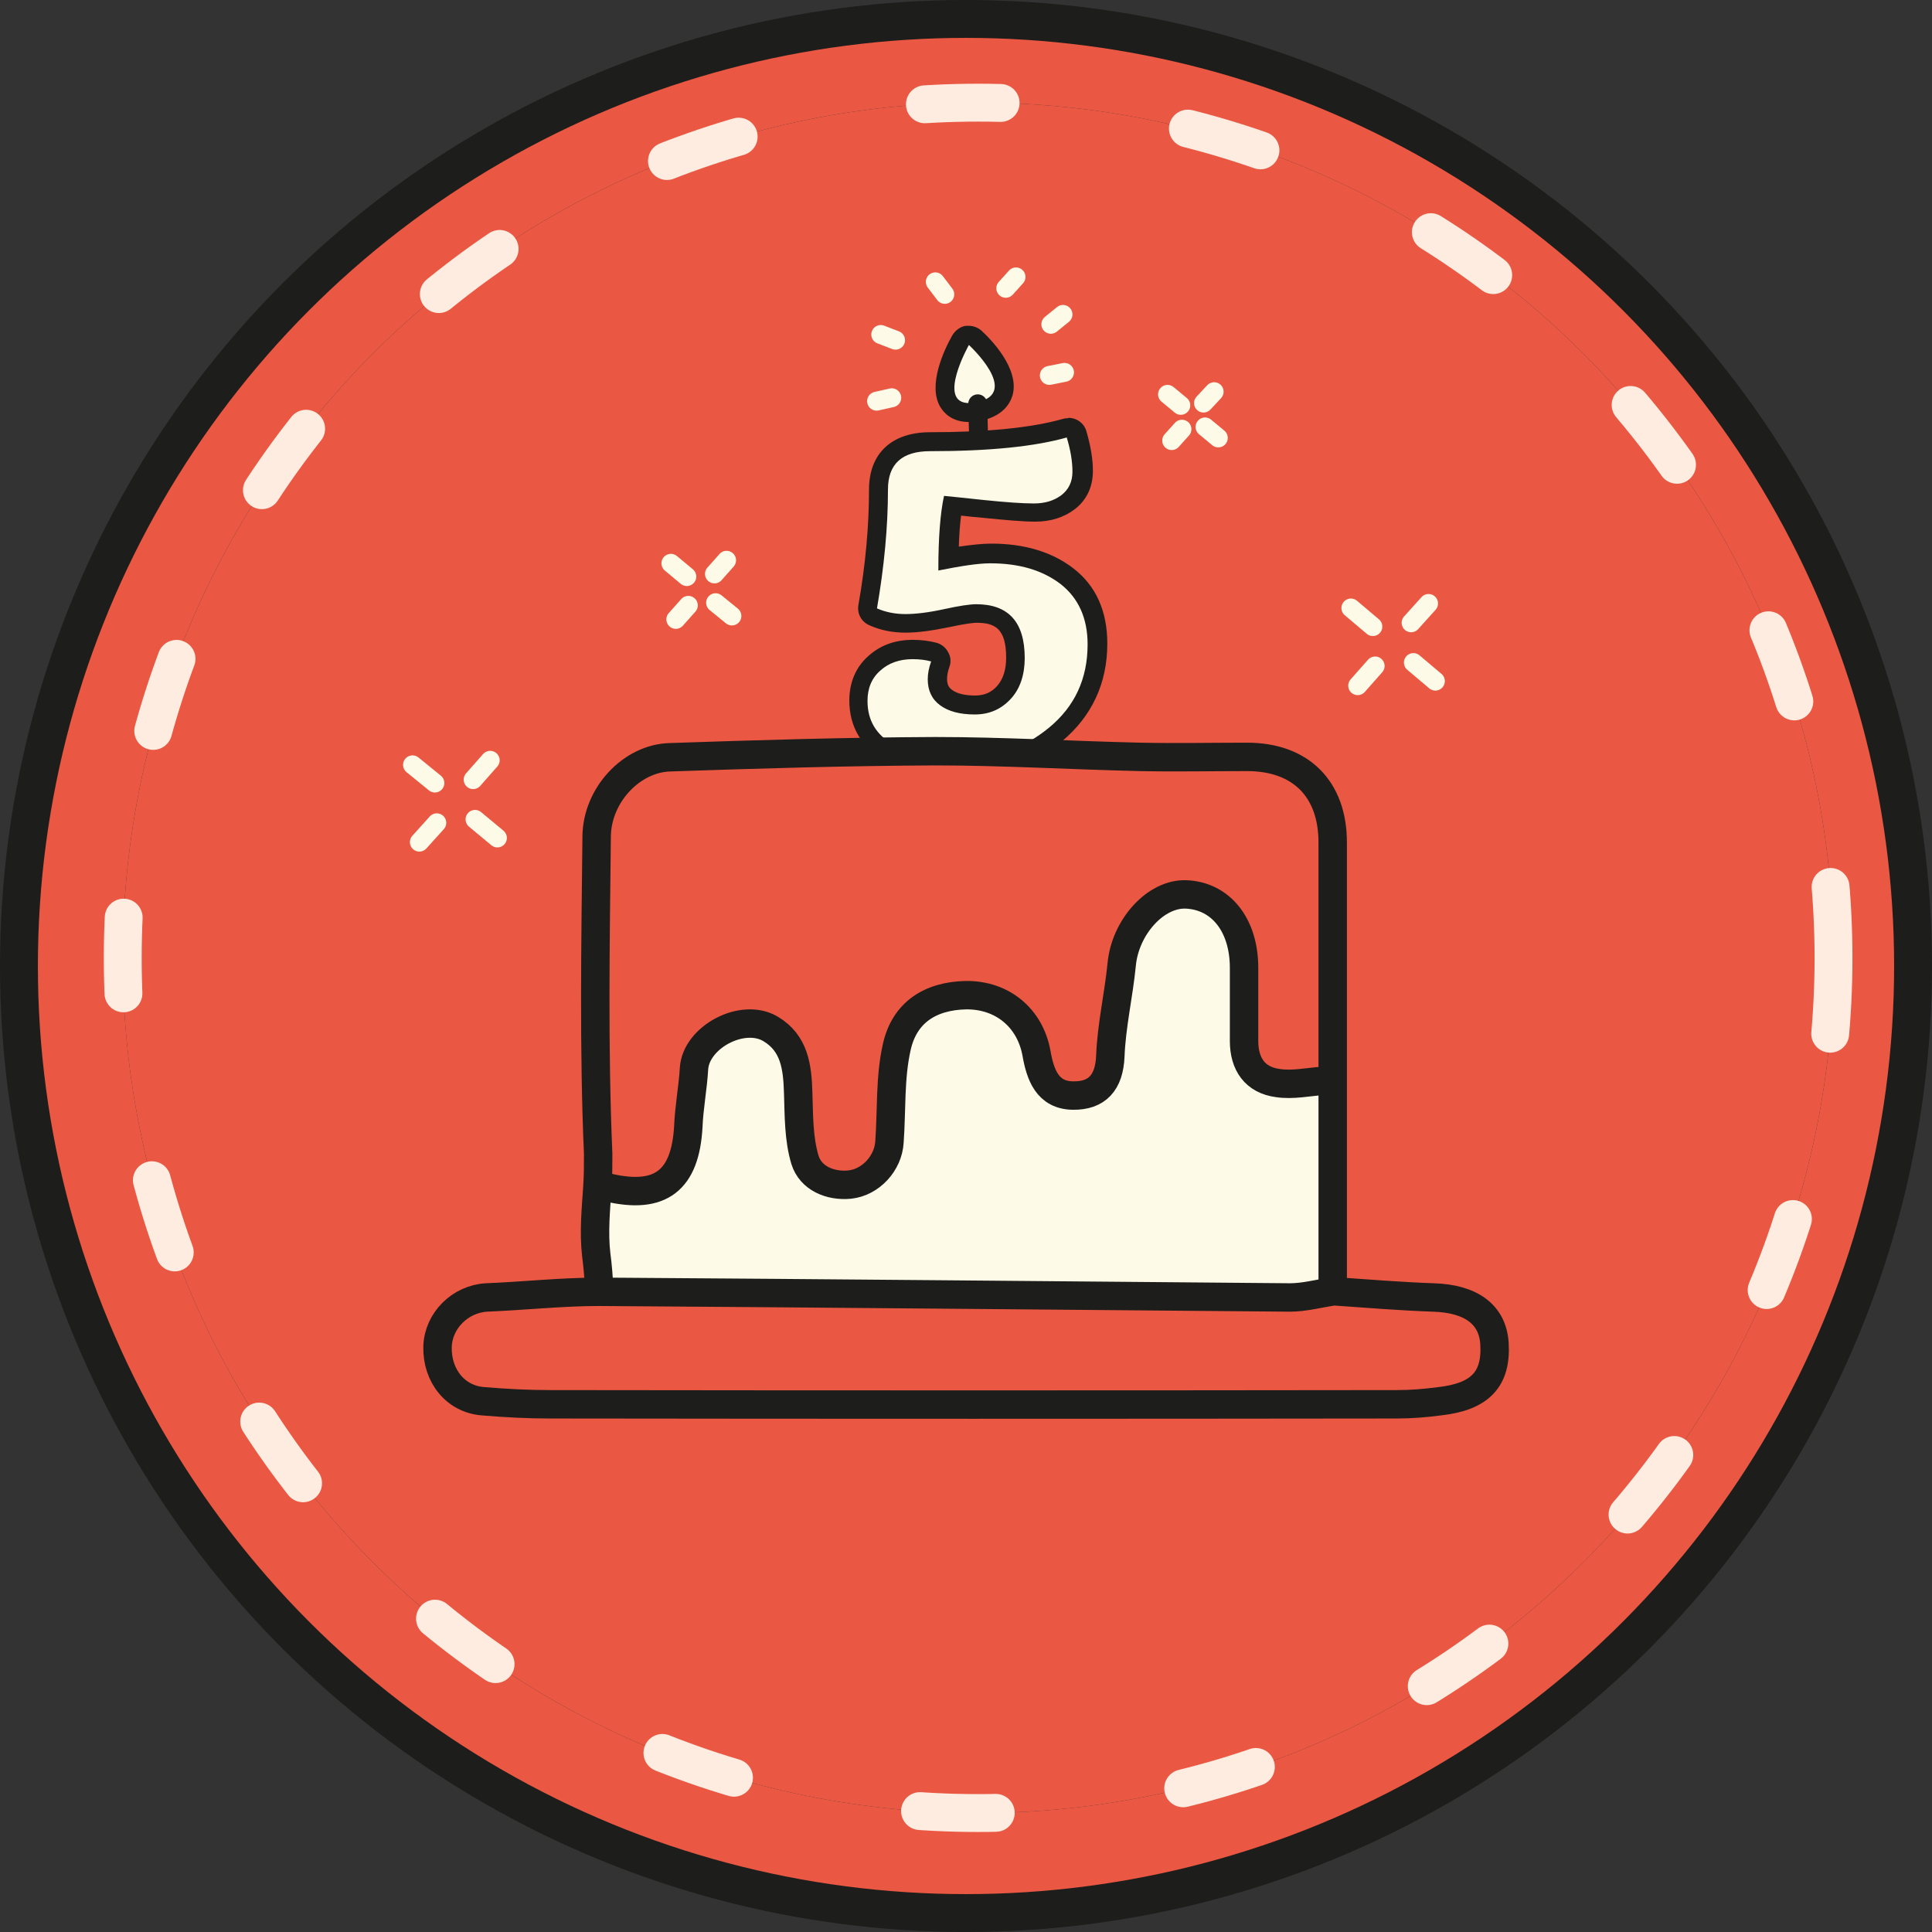
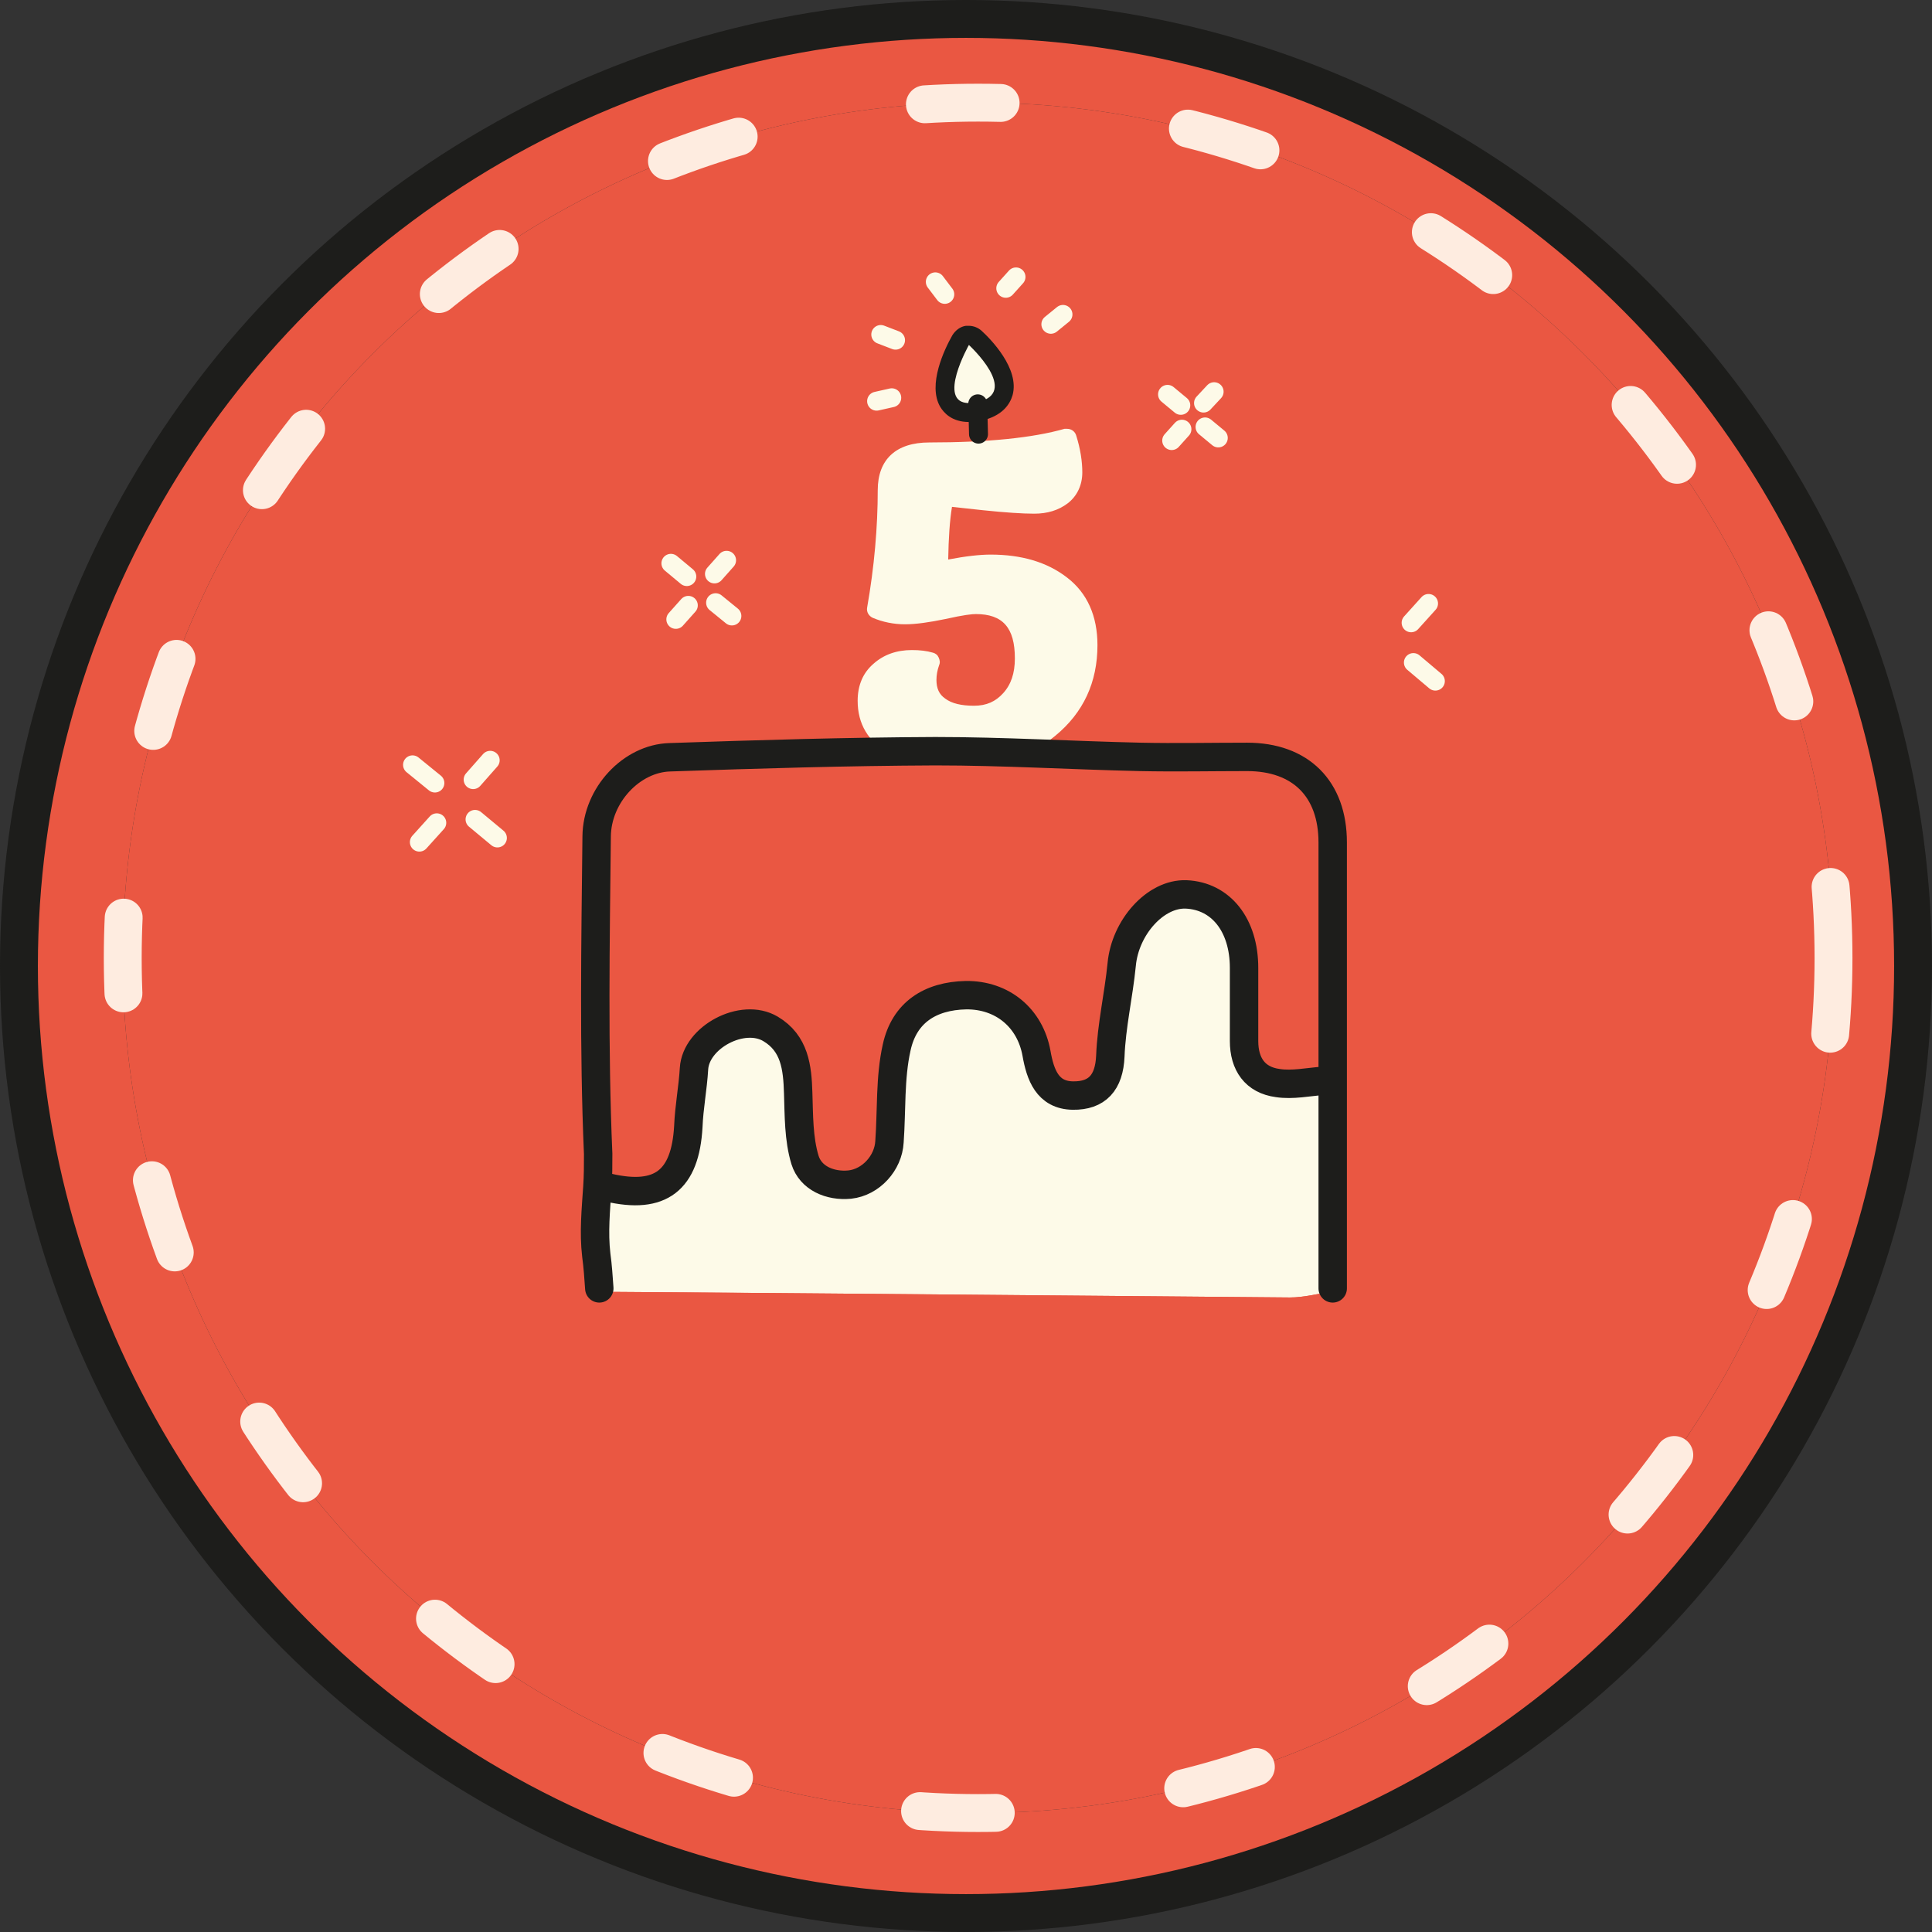
<svg xmlns="http://www.w3.org/2000/svg" id="Capa_2" viewBox="0 0 51 51">
  <rect x="0" y="0" width="51" height="51" fill="#333333" stroke="none" />
  <defs>
    <style>.cls-1{fill:#ea5742;}.cls-2{stroke:#feece0;stroke-dasharray:0 0 2 5;}.cls-2,.cls-3,.cls-4,.cls-5,.cls-6{fill:none;}.cls-2,.cls-4,.cls-5,.cls-6{stroke-linecap:round;stroke-linejoin:round;}.cls-3{stroke-miterlimit:10;}.cls-3,.cls-5,.cls-6{stroke:#1d1d1b;}.cls-4{stroke:#fdfae8;}.cls-4,.cls-6{stroke-width:.5px;}.cls-7{fill:#fdfae8;}.cls-5{stroke-width:.75px;}.cls-8{fill:#1d1d1b;}</style>
  </defs>
  <g id="Capa_1-2">
    <g>
      <g>
        <g>
          <path class="cls-1" d="M25.5,.5c13.81,0,25,11.19,25,25s-11.19,25-25,25S.5,39.3,.5,25.5,11.69,.5,25.5,.5Zm22.9,24.79c0-12.47-10.11-22.58-22.58-22.58S3.24,12.82,3.24,25.29s10.11,22.57,22.58,22.57,22.58-10.1,22.58-22.57Z" />
          <path class="cls-1" d="M25.82,2.71c12.47,0,22.58,10.11,22.58,22.58s-10.11,22.57-22.58,22.57S3.24,37.76,3.24,25.29,13.35,2.71,25.82,2.71Z" />
        </g>
        <g>
          <circle class="cls-3" cx="25.5" cy="25.5" r="25" />
          <path class="cls-2" d="M48.4,25.29c0,12.47-10.11,22.57-22.58,22.57S3.24,37.76,3.24,25.29,13.35,2.71,25.82,2.71s22.58,10.11,22.58,22.58Z" />
        </g>
      </g>
      <g>
        <g>
          <path class="cls-7" d="M25.23,20.3c-.68,0-1.28-.14-1.77-.42-.54-.3-.82-.77-.82-1.38,0-.41,.14-.74,.42-.98,.27-.24,.61-.36,1.01-.36,.21,0,.39,.02,.56,.07,.07,.02,.12,.06,.15,.13s.04,.13,.01,.2c-.05,.14-.07,.27-.07,.39,0,.22,.07,.38,.23,.49,.17,.13,.43,.19,.76,.19s.57-.11,.77-.33c.21-.23,.31-.53,.31-.92,0-.81-.32-1.17-1.03-1.17-.1,0-.31,.02-.8,.13-.43,.09-.79,.14-1.07,.14-.3,0-.59-.06-.85-.17-.11-.05-.17-.16-.15-.27,.19-1.08,.28-2.13,.28-3.1,0-.81,.48-1.26,1.36-1.26,1.53,0,2.73-.12,3.57-.36,.02,0,.05,0,.07,0,.11,0,.21,.07,.24,.18,.11,.35,.16,.68,.16,.97,0,.34-.14,.63-.39,.82-.24,.18-.53,.27-.88,.27-.31,0-.76-.03-1.34-.09-.37-.04-.64-.07-.83-.09-.06,.36-.09,.83-.1,1.39,.47-.09,.84-.13,1.12-.13,.82,0,1.49,.2,2.01,.6,.54,.41,.81,1.02,.81,1.79,0,.98-.37,1.78-1.11,2.39-.72,.6-1.6,.9-2.61,.9Z" />
-           <path class="cls-8" d="M28.16,11.55c.1,.33,.15,.63,.15,.9s-.1,.47-.29,.62c-.2,.15-.44,.22-.73,.22s-.73-.03-1.31-.09-.93-.1-1.06-.11c-.1,.46-.15,1.11-.15,1.97,.6-.12,1.05-.19,1.37-.19,.76,0,1.38,.18,1.86,.55,.47,.37,.71,.9,.71,1.59,0,.91-.34,1.64-1.02,2.2-.68,.56-1.49,.84-2.45,.84-.64,0-1.19-.13-1.65-.39-.46-.26-.69-.64-.69-1.16,0-.33,.11-.6,.34-.8,.22-.2,.51-.3,.85-.3,.18,0,.34,.02,.49,.06-.06,.17-.09,.32-.09,.47,0,.3,.11,.53,.33,.69,.22,.16,.52,.24,.91,.24s.7-.14,.95-.41c.25-.27,.37-.64,.37-1.08,0-.95-.43-1.42-1.28-1.42-.16,0-.44,.04-.85,.13s-.75,.13-1.02,.13-.52-.05-.75-.15c.19-1.1,.29-2.15,.29-3.14,0-.67,.37-1.01,1.11-1.01,1.56,0,2.77-.12,3.64-.37m0-.5s-.09,0-.14,.02c-.81,.23-1.99,.35-3.5,.35-1.01,0-1.61,.56-1.61,1.51s-.09,1.98-.28,3.05c-.04,.23,.08,.45,.3,.54,.29,.13,.61,.19,.95,.19,.31,0,.68-.05,1.12-.14,.51-.11,.69-.12,.75-.12,.48,0,.78,.15,.78,.92,0,.32-.08,.57-.24,.75-.15,.17-.34,.25-.58,.25-.27,0-.48-.05-.61-.15-.08-.06-.13-.13-.13-.29,0-.09,.02-.2,.06-.31,.05-.13,.04-.27-.03-.39-.06-.12-.17-.21-.3-.25-.19-.05-.4-.08-.63-.08-.47,0-.86,.14-1.18,.43-.33,.29-.5,.7-.5,1.17,0,.7,.33,1.25,.95,1.59,.53,.3,1.17,.45,1.89,.45,1.07,0,2-.32,2.77-.96,.79-.66,1.2-1.53,1.2-2.58,0-.86-.3-1.53-.9-1.99-.56-.43-1.29-.65-2.16-.65-.23,0-.51,.03-.86,.08,.01-.31,.03-.59,.06-.82,.16,.02,.35,.04,.59,.06,.6,.06,1.05,.1,1.37,.1,.4,0,.75-.11,1.03-.32,.32-.24,.49-.59,.49-1.02,0-.31-.06-.66-.17-1.04-.06-.22-.26-.36-.48-.36h0Z" />
        </g>
        <g>
          <g>
            <path class="cls-1" d="M15.79,30.46c-.12-2.79-.07-5.59-.04-8.38,0-1.09,.92-2.06,1.93-2.09,2.34-.08,4.67-.15,7.01-.16,1.8,0,3.61,.11,5.41,.15,.94,.02,1.88,0,2.82,0,1.41,0,2.26,.84,2.26,2.26v6.29h-.24c-.41,.03-.82,.12-1.21,.06-.6-.08-.89-.5-.89-1.11v-1.93c0-1.13-.61-1.9-1.53-1.94-.81-.03-1.61,.87-1.7,1.85-.08,.81-.27,1.62-.3,2.42-.03,.7-.35,1.05-.99,1.04-.67-.01-.86-.55-.96-1.12-.17-.93-.9-1.54-1.86-1.53-.95,.02-1.63,.46-1.83,1.38-.18,.8-.13,1.66-.19,2.49-.03,.56-.49,1.07-1.05,1.13-.52,.05-1.03-.17-1.18-.65-.17-.56-.16-1.18-.18-1.77-.02-.67-.09-1.31-.73-1.69-.74-.44-1.97,.22-2.02,1.05-.03,.51-.13,1.02-.15,1.53-.08,1.42-.73,1.93-2.11,1.61l-.29-.02c.02-.29,.03-.58,.02-.87Z" />
            <path class="cls-7" d="M16.06,31.35c1.38,.32,2.03-.19,2.11-1.61,.02-.51,.12-1.02,.15-1.53,.05-.83,1.28-1.49,2.02-1.05,.64,.38,.71,1.02,.73,1.69,.02,.59,.01,1.21,.18,1.77,.15,.48,.66,.7,1.18,.65,.56-.06,1.02-.57,1.05-1.13,.06-.83,.01-1.69,.19-2.49,.2-.92,.88-1.36,1.83-1.38,.96,0,1.69,.6,1.86,1.53,.1,.57,.29,1.11,.96,1.12,.64,.01,.96-.34,.99-1.04,.03-.8,.22-1.61,.3-2.42,.09-.98,.89-1.88,1.7-1.85,.92,.04,1.53,.81,1.53,1.94v1.93c0,.61,.29,1.03,.89,1.11,.39,.06,.8-.03,1.21-.06h.24v5.56c-.38,.06-.76,.16-1.13,.16-6.08-.05-12.15-.11-18.23-.15v-.09c-.02-.29-.04-.59-.08-.88-.07-.6-.01-1.2,.03-1.8l.29,.02Z" />
            <path class="cls-1" d="M14.53,37.07c-.59,0-1.18-.03-1.77-.08-.73-.05-1.23-.67-1.21-1.44,.02-.69,.6-1.26,1.29-1.3,.99-.04,1.99-.15,2.98-.15,6.08,.04,12.15,.1,18.23,.15,.37,0,.75-.1,1.13-.16h.08c.86,.06,1.72,.13,2.58,.16,.98,.03,1.56,.44,1.61,1.21,.06,.95-.38,1.41-1.45,1.53-.38,.05-.75,.08-1.13,.08-7.45,.01-14.89,.01-22.34,0Z" />
          </g>
          <g>
            <path class="cls-5" d="M34.94,28.53c-.41,.03-.82,.12-1.21,.06-.6-.08-.89-.5-.89-1.11v-1.93c0-1.13-.61-1.9-1.53-1.94-.81-.03-1.61,.87-1.7,1.85-.08,.81-.27,1.62-.3,2.42-.03,.7-.35,1.05-.99,1.04-.67-.01-.86-.55-.96-1.12-.17-.93-.9-1.54-1.86-1.53-.95,.02-1.63,.46-1.83,1.38-.18,.8-.13,1.66-.19,2.49-.03,.56-.49,1.07-1.05,1.13-.52,.05-1.03-.17-1.18-.65-.17-.56-.16-1.18-.18-1.77-.02-.67-.09-1.31-.73-1.69-.74-.44-1.97,.22-2.02,1.05-.03,.51-.13,1.02-.15,1.53-.08,1.42-.73,1.93-2.11,1.61" />
-             <path class="cls-5" d="M35.26,34.09c.86,.06,1.72,.13,2.58,.16,.98,.03,1.56,.44,1.61,1.21,.06,.95-.38,1.41-1.45,1.53-.38,.05-.75,.08-1.13,.08-7.45,.01-14.89,.01-22.34,0-.59,0-1.18-.03-1.77-.08-.73-.05-1.23-.67-1.21-1.44,.02-.69,.6-1.26,1.29-1.3,.99-.04,1.99-.15,2.98-.15,6.08,.04,12.15,.1,18.23,.15,.37,0,.75-.1,1.13-.16" />
            <path class="cls-5" d="M35.18,34.01v-11.77c0-1.42-.85-2.26-2.26-2.26-.94,0-1.88,.02-2.82,0-1.8-.04-3.61-.15-5.41-.15-2.34,.01-4.67,.08-7.01,.16-1.01,.03-1.92,1-1.93,2.09-.03,2.79-.08,5.59,.04,8.38,0,.29,0,.58-.02,.87-.04,.6-.1,1.2-.03,1.8,.04,.29,.06,.59,.08,.88" />
          </g>
        </g>
        <g>
          <path class="cls-7" d="M25.57,10.89c-.32,0-.47-.15-.55-.28-.28-.48,.18-1.37,.32-1.64,.04-.07,.1-.11,.18-.12,.01,0,.03,0,.04,0,.06,0,.12,.02,.17,.07,.15,.14,.91,.87,.75,1.45-.05,.18-.2,.41-.66,.5-.09,.02-.18,.03-.25,.03Z" />
          <path class="cls-8" d="M25.57,9.1s1.4,1.28,.21,1.52c-.08,.02-.14,.02-.2,.02-.87,0,0-1.54,0-1.54m0-.5s-.05,0-.08,0c-.15,.02-.28,.12-.36,.25-.21,.37-.66,1.31-.32,1.89,.09,.15,.3,.4,.76,.4,.09,0,.19,0,.3-.03,.58-.12,.78-.44,.85-.68,.19-.7-.58-1.48-.82-1.7-.09-.08-.21-.13-.34-.13h0Z" />
        </g>
        <line class="cls-6" x1="25.81" y1="10.66" x2="25.83" y2="11.46" />
      </g>
      <g>
        <line class="cls-4" x1="31.2" y1="11.33" x2="30.93" y2="11.63" />
        <line class="cls-4" x1="31.81" y1="11.27" x2="32.16" y2="11.56" />
      </g>
      <g>
        <line class="cls-4" x1="31.77" y1="10.64" x2="32.05" y2="10.34" />
        <line class="cls-4" x1="31.17" y1="10.7" x2="30.82" y2="10.41" />
      </g>
      <line class="cls-4" x1="23.54" y1="10.5" x2="23.14" y2="10.59" />
-       <line class="cls-4" x1="28.1" y1="9.83" x2="27.7" y2="9.91" />
      <line class="cls-4" x1="23.64" y1="8.98" x2="23.25" y2="8.83" />
      <line class="cls-4" x1="27.74" y1="8.56" x2="28.06" y2="8.3" />
      <line class="cls-4" x1="24.94" y1="7.77" x2="24.69" y2="7.44" />
      <line class="cls-4" x1="26.55" y1="7.61" x2="26.82" y2="7.31" />
      <g>
-         <line class="cls-4" x1="36.3" y1="17.58" x2="35.84" y2="18.1" />
        <line class="cls-4" x1="37.31" y1="17.49" x2="37.89" y2="17.98" />
      </g>
      <g>
        <line class="cls-4" x1="37.25" y1="16.44" x2="37.71" y2="15.93" />
-         <line class="cls-4" x1="36.24" y1="16.54" x2="35.66" y2="16.05" />
      </g>
      <g>
        <line class="cls-4" x1="11.53" y1="21.72" x2="11.07" y2="22.23" />
        <line class="cls-4" x1="12.54" y1="21.63" x2="13.13" y2="22.12" />
      </g>
      <g>
        <line class="cls-4" x1="12.49" y1="20.58" x2="12.94" y2="20.07" />
        <line class="cls-4" x1="11.48" y1="20.67" x2="10.89" y2="20.19" />
      </g>
      <g>
        <line class="cls-4" x1="18.17" y1="15.98" x2="17.84" y2="16.35" />
        <line class="cls-4" x1="18.89" y1="15.91" x2="19.32" y2="16.26" />
      </g>
      <g>
        <line class="cls-4" x1="18.86" y1="15.15" x2="19.18" y2="14.79" />
        <line class="cls-4" x1="18.13" y1="15.22" x2="17.71" y2="14.87" />
      </g>
    </g>
  </g>
</svg>